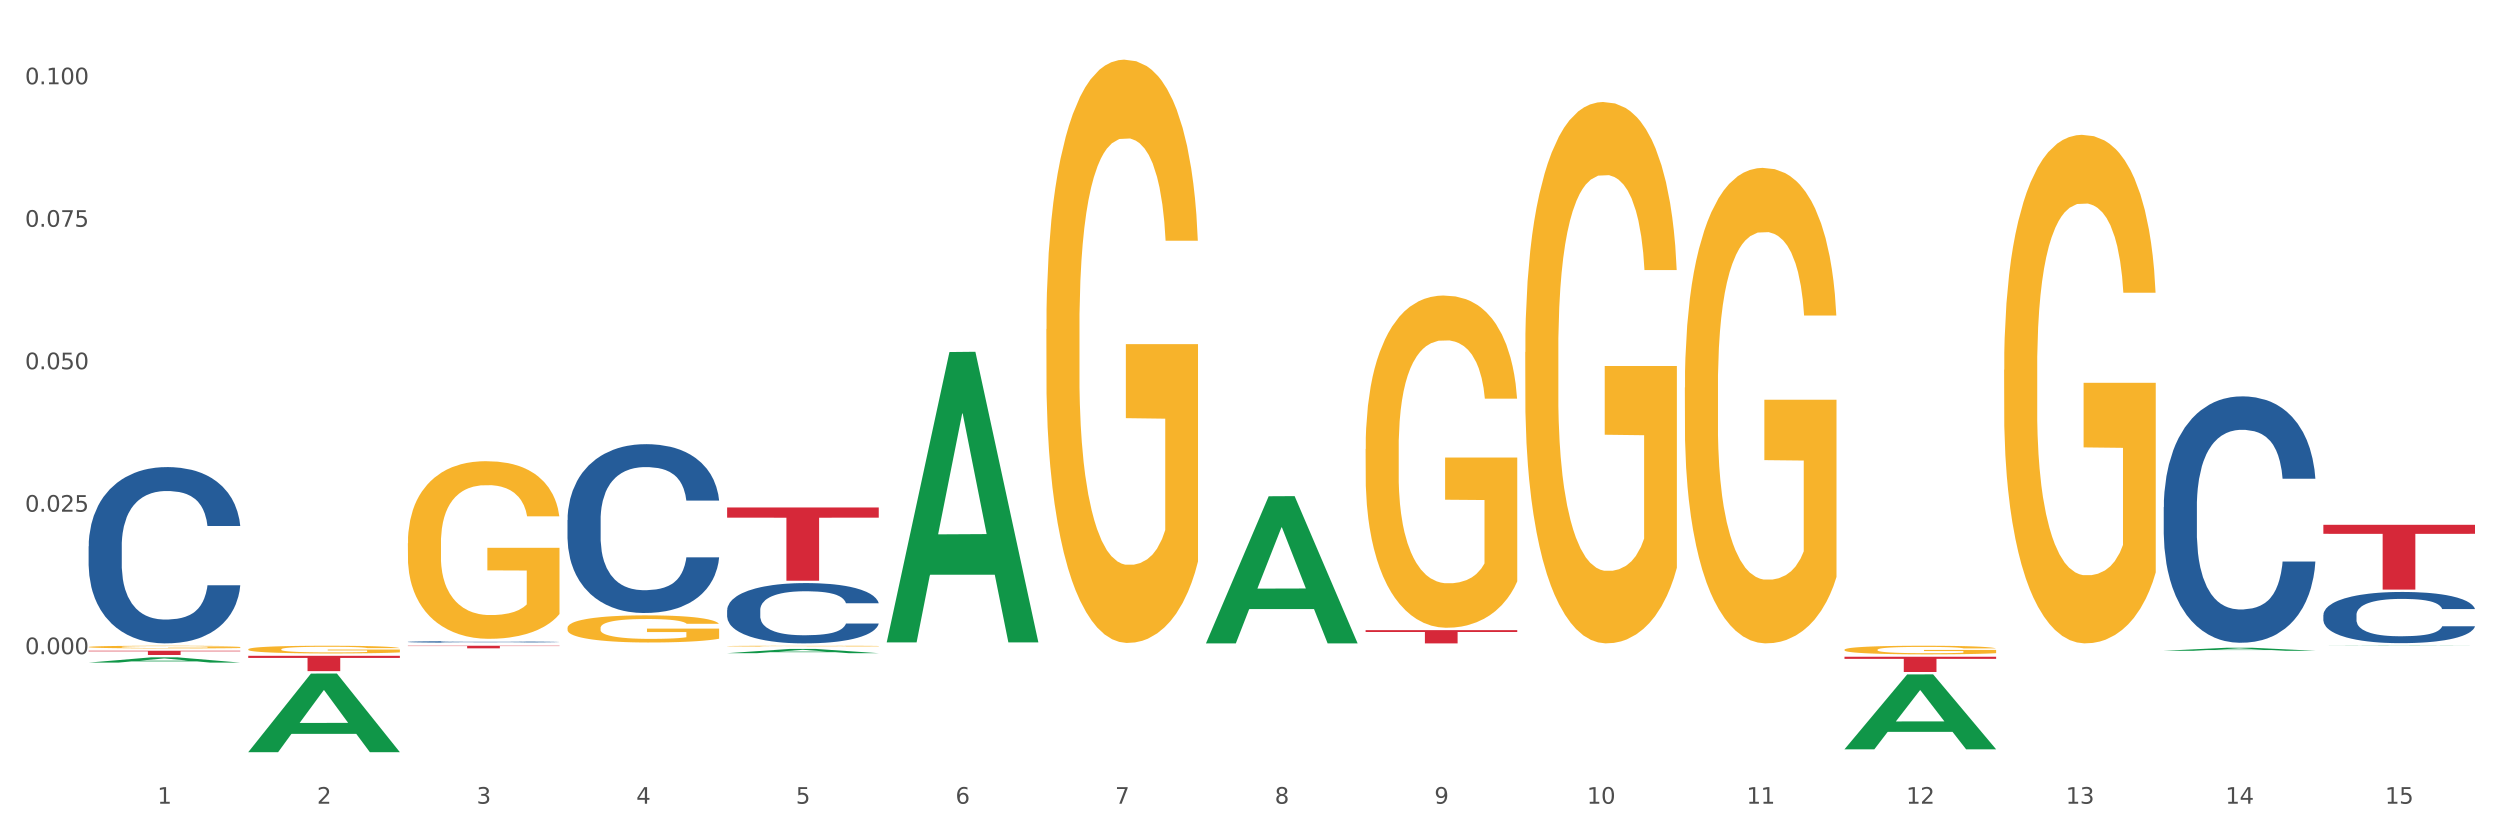
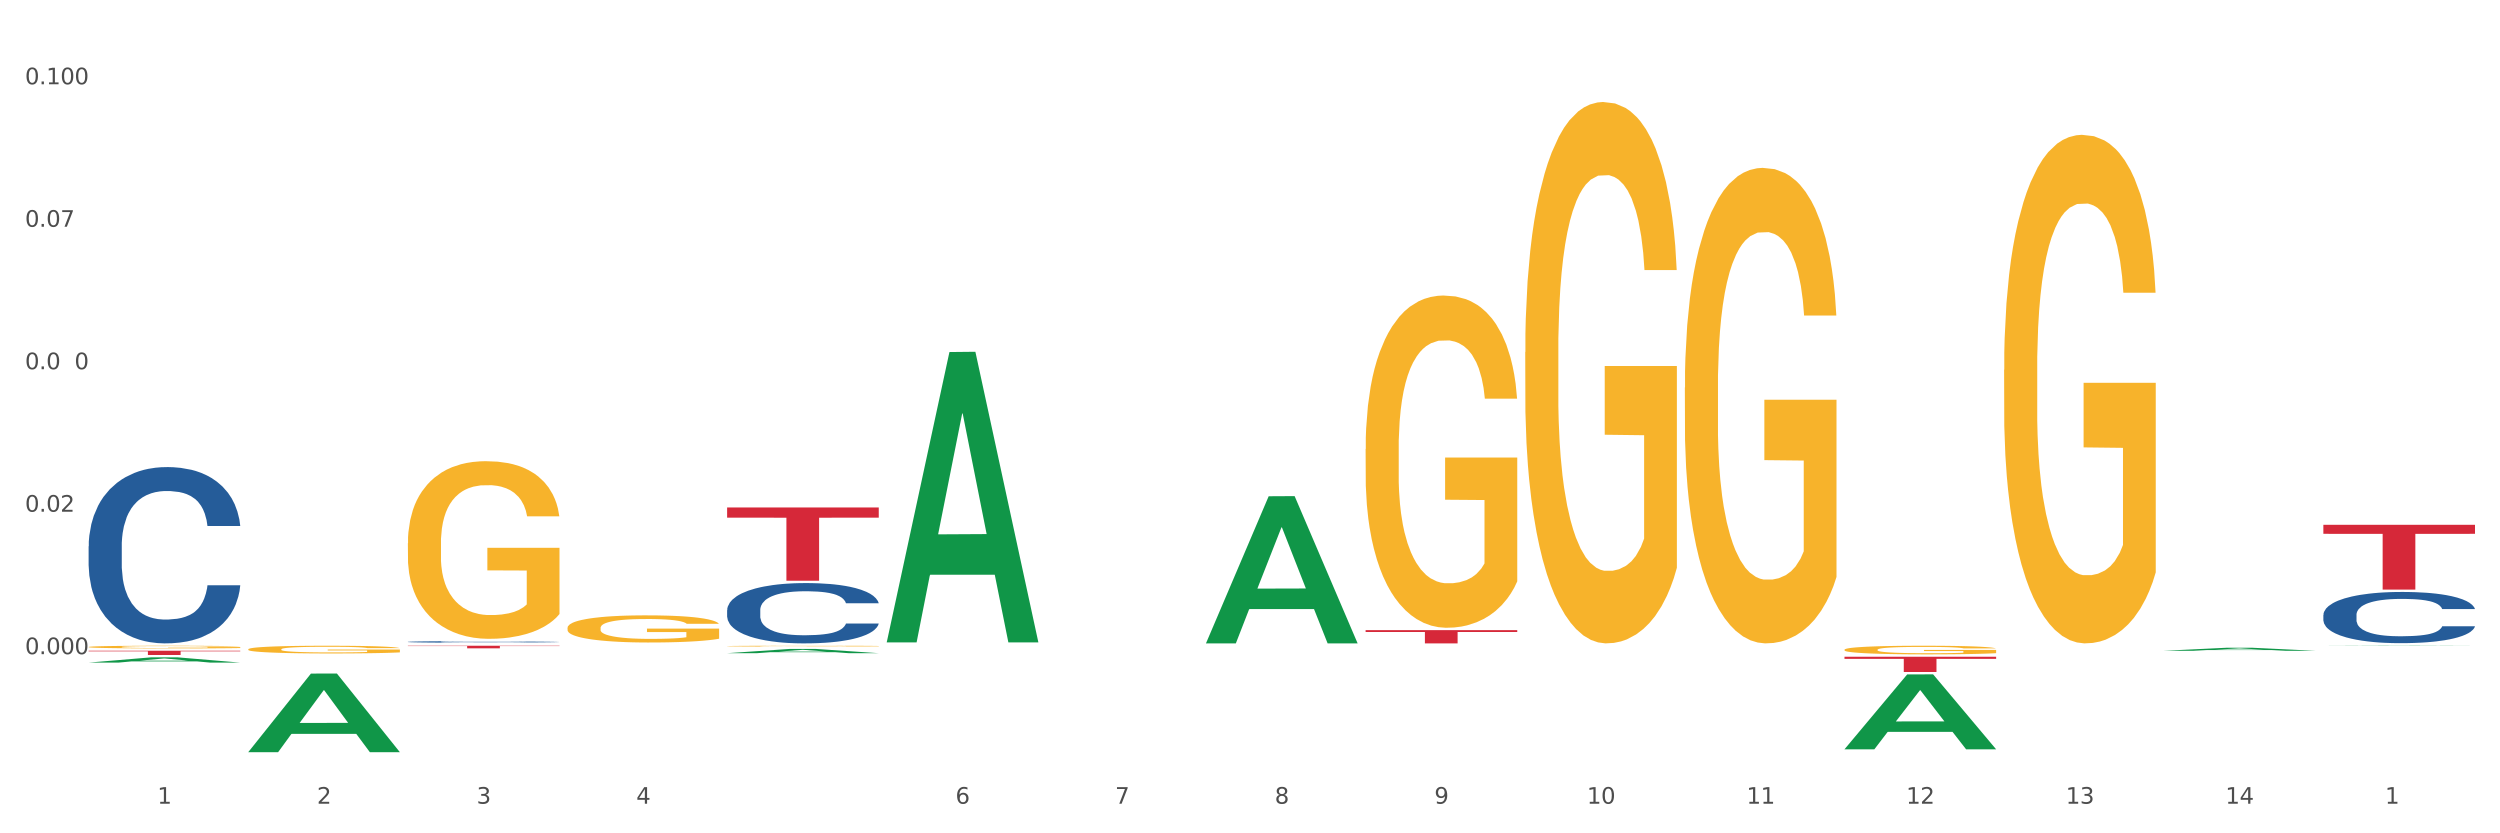
<svg xmlns="http://www.w3.org/2000/svg" xmlns:xlink="http://www.w3.org/1999/xlink" width="1080pt" height="360pt" viewBox="0 0 1080 360" version="1.1">
  <rect x="0" y="0" width="1080" height="360" fill="#333333" stroke="none" />
  <defs>
    <style type="text/css">*{stroke-linejoin: round; stroke-linecap: butt}</style>
  </defs>
  <g id="figure_1">
    <g id="patch_1">
      <path d="M 0 360  L 1080 360  L 1080 0  L 0 0  z " style="fill: #ffffff; stroke: #ffffff; stroke-linejoin: miter" />
    </g>
    <g id="axes_1">
      <g id="matplotlib.axis_1">
        <g id="xtick_1">
          <g id="text_1">
            <g style="fill: #4d4d4d" transform="translate(67.984 347.204) scale(0.096 -0.096)">
              <defs>
                <path id="DejaVuSans-31" d="M 794 531  L 1825 531  L 1825 4091  L 703 3866  L 703 4441  L 1819 4666  L 2450 4666  L 2450 531  L 3481 531  L 3481 0  L 794 0  L 794 531  z " transform="scale(0.016)" />
              </defs>
              <use xlink:href="#DejaVuSans-31" />
            </g>
          </g>
        </g>
        <g id="xtick_2">
          <g id="text_2">
            <g style="fill: #4d4d4d" transform="translate(136.942 347.204) scale(0.096 -0.096)">
              <defs>
                <path id="DejaVuSans-32" d="M 1228 531  L 3431 531  L 3431 0  L 469 0  L 469 531  Q 828 903 1448 1529  Q 2069 2156 2228 2338  Q 2531 2678 2651 2914  Q 2772 3150 2772 3378  Q 2772 3750 2511 3984  Q 2250 4219 1831 4219  Q 1534 4219 1204 4116  Q 875 4013 500 3803  L 500 4441  Q 881 4594 1212 4672  Q 1544 4750 1819 4750  Q 2544 4750 2975 4387  Q 3406 4025 3406 3419  Q 3406 3131 3298 2873  Q 3191 2616 2906 2266  Q 2828 2175 2409 1742  Q 1991 1309 1228 531  z " transform="scale(0.016)" />
              </defs>
              <use xlink:href="#DejaVuSans-32" />
            </g>
          </g>
        </g>
        <g id="xtick_3">
          <g id="text_3">
            <g style="fill: #4d4d4d" transform="translate(205.899 347.204) scale(0.096 -0.096)">
              <defs>
                <path id="DejaVuSans-33" d="M 2597 2516  Q 3050 2419 3304 2112  Q 3559 1806 3559 1356  Q 3559 666 3084 287  Q 2609 -91 1734 -91  Q 1441 -91 1130 -33  Q 819 25 488 141  L 488 750  Q 750 597 1062 519  Q 1375 441 1716 441  Q 2309 441 2620 675  Q 2931 909 2931 1356  Q 2931 1769 2642 2001  Q 2353 2234 1838 2234  L 1294 2234  L 1294 2753  L 1863 2753  Q 2328 2753 2575 2939  Q 2822 3125 2822 3475  Q 2822 3834 2567 4026  Q 2313 4219 1838 4219  Q 1578 4219 1281 4162  Q 984 4106 628 3988  L 628 4550  Q 988 4650 1302 4700  Q 1616 4750 1894 4750  Q 2613 4750 3031 4423  Q 3450 4097 3450 3541  Q 3450 3153 3228 2886  Q 3006 2619 2597 2516  z " transform="scale(0.016)" />
              </defs>
              <use xlink:href="#DejaVuSans-33" />
            </g>
          </g>
        </g>
        <g id="xtick_4">
          <g id="text_4">
            <g style="fill: #4d4d4d" transform="translate(274.857 347.204) scale(0.096 -0.096)">
              <defs>
                <path id="DejaVuSans-34" d="M 2419 4116  L 825 1625  L 2419 1625  L 2419 4116  z M 2253 4666  L 3047 4666  L 3047 1625  L 3713 1625  L 3713 1100  L 3047 1100  L 3047 0  L 2419 0  L 2419 1100  L 313 1100  L 313 1709  L 2253 4666  z " transform="scale(0.016)" />
              </defs>
              <use xlink:href="#DejaVuSans-34" />
            </g>
          </g>
        </g>
        <g id="xtick_5">
          <g id="text_5">
            <g style="fill: #4d4d4d" transform="translate(343.815 347.204) scale(0.096 -0.096)">
              <defs>
-                 <path id="DejaVuSans-35" d="M 691 4666  L 3169 4666  L 3169 4134  L 1269 4134  L 1269 2991  Q 1406 3038 1543 3061  Q 1681 3084 1819 3084  Q 2600 3084 3056 2656  Q 3513 2228 3513 1497  Q 3513 744 3044 326  Q 2575 -91 1722 -91  Q 1428 -91 1123 -41  Q 819 9 494 109  L 494 744  Q 775 591 1075 516  Q 1375 441 1709 441  Q 2250 441 2565 725  Q 2881 1009 2881 1497  Q 2881 1984 2565 2268  Q 2250 2553 1709 2553  Q 1456 2553 1204 2497  Q 953 2441 691 2322  L 691 4666  z " transform="scale(0.016)" />
-               </defs>
+                 </defs>
              <use xlink:href="#DejaVuSans-35" />
            </g>
          </g>
        </g>
        <g id="xtick_6">
          <g id="text_6">
            <g style="fill: #4d4d4d" transform="translate(412.772 347.204) scale(0.096 -0.096)">
              <defs>
                <path id="DejaVuSans-36" d="M 2113 2584  Q 1688 2584 1439 2293  Q 1191 2003 1191 1497  Q 1191 994 1439 701  Q 1688 409 2113 409  Q 2538 409 2786 701  Q 3034 994 3034 1497  Q 3034 2003 2786 2293  Q 2538 2584 2113 2584  z M 3366 4563  L 3366 3988  Q 3128 4100 2886 4159  Q 2644 4219 2406 4219  Q 1781 4219 1451 3797  Q 1122 3375 1075 2522  Q 1259 2794 1537 2939  Q 1816 3084 2150 3084  Q 2853 3084 3261 2657  Q 3669 2231 3669 1497  Q 3669 778 3244 343  Q 2819 -91 2113 -91  Q 1303 -91 875 529  Q 447 1150 447 2328  Q 447 3434 972 4092  Q 1497 4750 2381 4750  Q 2619 4750 2861 4703  Q 3103 4656 3366 4563  z " transform="scale(0.016)" />
              </defs>
              <use xlink:href="#DejaVuSans-36" />
            </g>
          </g>
        </g>
        <g id="xtick_7">
          <g id="text_7">
            <g style="fill: #4d4d4d" transform="translate(481.73 347.204) scale(0.096 -0.096)">
              <defs>
                <path id="DejaVuSans-37" d="M 525 4666  L 3525 4666  L 3525 4397  L 1831 0  L 1172 0  L 2766 4134  L 525 4134  L 525 4666  z " transform="scale(0.016)" />
              </defs>
              <use xlink:href="#DejaVuSans-37" />
            </g>
          </g>
        </g>
        <g id="xtick_8">
          <g id="text_8">
            <g style="fill: #4d4d4d" transform="translate(550.688 347.204) scale(0.096 -0.096)">
              <defs>
                <path id="DejaVuSans-38" d="M 2034 2216  Q 1584 2216 1326 1975  Q 1069 1734 1069 1313  Q 1069 891 1326 650  Q 1584 409 2034 409  Q 2484 409 2743 651  Q 3003 894 3003 1313  Q 3003 1734 2745 1975  Q 2488 2216 2034 2216  z M 1403 2484  Q 997 2584 770 2862  Q 544 3141 544 3541  Q 544 4100 942 4425  Q 1341 4750 2034 4750  Q 2731 4750 3128 4425  Q 3525 4100 3525 3541  Q 3525 3141 3298 2862  Q 3072 2584 2669 2484  Q 3125 2378 3379 2068  Q 3634 1759 3634 1313  Q 3634 634 3220 271  Q 2806 -91 2034 -91  Q 1263 -91 848 271  Q 434 634 434 1313  Q 434 1759 690 2068  Q 947 2378 1403 2484  z M 1172 3481  Q 1172 3119 1398 2916  Q 1625 2713 2034 2713  Q 2441 2713 2670 2916  Q 2900 3119 2900 3481  Q 2900 3844 2670 4047  Q 2441 4250 2034 4250  Q 1625 4250 1398 4047  Q 1172 3844 1172 3481  z " transform="scale(0.016)" />
              </defs>
              <use xlink:href="#DejaVuSans-38" />
            </g>
          </g>
        </g>
        <g id="xtick_9">
          <g id="text_9">
            <g style="fill: #4d4d4d" transform="translate(619.645 347.204) scale(0.096 -0.096)">
              <defs>
                <path id="DejaVuSans-39" d="M 703 97  L 703 672  Q 941 559 1184 500  Q 1428 441 1663 441  Q 2288 441 2617 861  Q 2947 1281 2994 2138  Q 2813 1869 2534 1725  Q 2256 1581 1919 1581  Q 1219 1581 811 2004  Q 403 2428 403 3163  Q 403 3881 828 4315  Q 1253 4750 1959 4750  Q 2769 4750 3195 4129  Q 3622 3509 3622 2328  Q 3622 1225 3098 567  Q 2575 -91 1691 -91  Q 1453 -91 1209 -44  Q 966 3 703 97  z M 1959 2075  Q 2384 2075 2632 2365  Q 2881 2656 2881 3163  Q 2881 3666 2632 3958  Q 2384 4250 1959 4250  Q 1534 4250 1286 3958  Q 1038 3666 1038 3163  Q 1038 2656 1286 2365  Q 1534 2075 1959 2075  z " transform="scale(0.016)" />
              </defs>
              <use xlink:href="#DejaVuSans-39" />
            </g>
          </g>
        </g>
        <g id="xtick_10">
          <g id="text_10">
            <g style="fill: #4d4d4d" transform="translate(685.549 347.204) scale(0.096 -0.096)">
              <defs>
                <path id="DejaVuSans-30" d="M 2034 4250  Q 1547 4250 1301 3770  Q 1056 3291 1056 2328  Q 1056 1369 1301 889  Q 1547 409 2034 409  Q 2525 409 2770 889  Q 3016 1369 3016 2328  Q 3016 3291 2770 3770  Q 2525 4250 2034 4250  z M 2034 4750  Q 2819 4750 3233 4129  Q 3647 3509 3647 2328  Q 3647 1150 3233 529  Q 2819 -91 2034 -91  Q 1250 -91 836 529  Q 422 1150 422 2328  Q 422 3509 836 4129  Q 1250 4750 2034 4750  z " transform="scale(0.016)" />
              </defs>
              <use xlink:href="#DejaVuSans-31" />
              <use xlink:href="#DejaVuSans-30" transform="translate(63.623 0)" />
            </g>
          </g>
        </g>
        <g id="xtick_11">
          <g id="text_11">
            <g style="fill: #4d4d4d" transform="translate(754.506 347.204) scale(0.096 -0.096)">
              <use xlink:href="#DejaVuSans-31" />
              <use xlink:href="#DejaVuSans-31" transform="translate(63.623 0)" />
            </g>
          </g>
        </g>
        <g id="xtick_12">
          <g id="text_12">
            <g style="fill: #4d4d4d" transform="translate(823.464 347.204) scale(0.096 -0.096)">
              <use xlink:href="#DejaVuSans-31" />
              <use xlink:href="#DejaVuSans-32" transform="translate(63.623 0)" />
            </g>
          </g>
        </g>
        <g id="xtick_13">
          <g id="text_13">
            <g style="fill: #4d4d4d" transform="translate(892.422 347.204) scale(0.096 -0.096)">
              <use xlink:href="#DejaVuSans-31" />
              <use xlink:href="#DejaVuSans-33" transform="translate(63.623 0)" />
            </g>
          </g>
        </g>
        <g id="xtick_14">
          <g id="text_14">
            <g style="fill: #4d4d4d" transform="translate(961.379 347.204) scale(0.096 -0.096)">
              <use xlink:href="#DejaVuSans-31" />
              <use xlink:href="#DejaVuSans-34" transform="translate(63.623 0)" />
            </g>
          </g>
        </g>
        <g id="xtick_15">
          <g id="text_15">
            <g style="fill: #4d4d4d" transform="translate(1030.337 347.204) scale(0.096 -0.096)">
              <use xlink:href="#DejaVuSans-31" />
              <use xlink:href="#DejaVuSans-35" transform="translate(63.623 0)" />
            </g>
          </g>
        </g>
        <g id="xtick_16" />
        <g id="xtick_17" />
        <g id="xtick_18" />
        <g id="xtick_19" />
        <g id="xtick_20" />
        <g id="xtick_21" />
        <g id="xtick_22" />
        <g id="xtick_23" />
        <g id="xtick_24" />
        <g id="xtick_25" />
        <g id="xtick_26" />
        <g id="xtick_27" />
        <g id="xtick_28" />
        <g id="xtick_29" />
      </g>
      <g id="matplotlib.axis_2">
        <g id="ytick_1">
          <g id="text_16">
            <g style="fill: #4d4d4d" transform="translate(10.8 282.605) scale(0.096 -0.096)">
              <defs>
                <path id="DejaVuSans-2e" d="M 684 794  L 1344 794  L 1344 0  L 684 0  L 684 794  z " transform="scale(0.016)" />
              </defs>
              <use xlink:href="#DejaVuSans-30" />
              <use xlink:href="#DejaVuSans-2e" transform="translate(63.623 0)" />
              <use xlink:href="#DejaVuSans-30" transform="translate(95.41 0)" />
              <use xlink:href="#DejaVuSans-30" transform="translate(159.033 0)" />
              <use xlink:href="#DejaVuSans-30" transform="translate(222.656 0)" />
            </g>
          </g>
        </g>
        <g id="ytick_2">
          <g id="text_17">
            <g style="fill: #4d4d4d" transform="translate(10.8 221.057) scale(0.096 -0.096)">
              <use xlink:href="#DejaVuSans-30" />
              <use xlink:href="#DejaVuSans-2e" transform="translate(63.623 0)" />
              <use xlink:href="#DejaVuSans-30" transform="translate(95.41 0)" />
              <use xlink:href="#DejaVuSans-32" transform="translate(159.033 0)" />
              <use xlink:href="#DejaVuSans-35" transform="translate(222.656 0)" />
            </g>
          </g>
        </g>
        <g id="ytick_3">
          <g id="text_18">
            <g style="fill: #4d4d4d" transform="translate(10.8 159.509) scale(0.096 -0.096)">
              <use xlink:href="#DejaVuSans-30" />
              <use xlink:href="#DejaVuSans-2e" transform="translate(63.623 0)" />
              <use xlink:href="#DejaVuSans-30" transform="translate(95.41 0)" />
              <use xlink:href="#DejaVuSans-35" transform="translate(159.033 0)" />
              <use xlink:href="#DejaVuSans-30" transform="translate(222.656 0)" />
            </g>
          </g>
        </g>
        <g id="ytick_4">
          <g id="text_19">
            <g style="fill: #4d4d4d" transform="translate(10.8 97.962) scale(0.096 -0.096)">
              <use xlink:href="#DejaVuSans-30" />
              <use xlink:href="#DejaVuSans-2e" transform="translate(63.623 0)" />
              <use xlink:href="#DejaVuSans-30" transform="translate(95.41 0)" />
              <use xlink:href="#DejaVuSans-37" transform="translate(159.033 0)" />
              <use xlink:href="#DejaVuSans-35" transform="translate(222.656 0)" />
            </g>
          </g>
        </g>
        <g id="ytick_5">
          <g id="text_20">
            <g style="fill: #4d4d4d" transform="translate(10.8 36.414) scale(0.096 -0.096)">
              <use xlink:href="#DejaVuSans-30" />
              <use xlink:href="#DejaVuSans-2e" transform="translate(63.623 0)" />
              <use xlink:href="#DejaVuSans-31" transform="translate(95.41 0)" />
              <use xlink:href="#DejaVuSans-30" transform="translate(159.033 0)" />
              <use xlink:href="#DejaVuSans-30" transform="translate(222.656 0)" />
            </g>
          </g>
        </g>
        <g id="ytick_6" />
        <g id="ytick_7" />
        <g id="ytick_8" />
        <g id="ytick_9" />
        <g id="ytick_10" />
      </g>
      <g id="PolyCollection_1">
        <path d="M 38.283 286.241  L 38.351 286.238  L 65.365 283.963  L 76.576 283.961  L 103.793 286.245  L 90.826 286.245  L 84.95 285.713  L 57.058 285.713  L 56.855 285.722  L 51.182 286.245  L 38.283 286.245  L 38.283 286.241  L 60.57 285.396  L 81.438 285.393  L 71.105 284.448  L 70.97 284.444  L 70.835 284.45  L 60.502 285.393  L 60.57 285.396  L 38.283 286.241  z " clip-path="url(#p57d56b2cc4)" style="fill: #109648" />
        <path d="M 589.944 272.214  L 655.454 272.214  L 655.454 273.01  L 629.685 273.015  L 629.685 277.945  L 615.558 277.945  L 615.558 273.015  L 589.944 273.01  L 589.944 272.219  L 589.944 272.214  z " clip-path="url(#p57d56b2cc4)" style="fill: #d62839" />
        <path d="M 314.114 219.225  L 379.623 219.225  L 379.623 223.623  L 353.854 223.653  L 353.854 250.874  L 339.728 250.874  L 339.728 223.653  L 314.114 223.623  L 314.114 219.255  L 314.114 219.225  z " clip-path="url(#p57d56b2cc4)" style="fill: #d62839" />
        <path d="M 176.198 278.958  L 241.708 278.958  L 241.708 279.113  L 215.939 279.114  L 215.939 280.075  L 201.812 280.075  L 201.812 279.114  L 176.198 279.113  L 176.198 278.959  L 176.198 278.958  z " clip-path="url(#p57d56b2cc4)" style="fill: #d62839" />
-         <path d="M 107.241 283.306  L 172.75 283.306  L 172.75 284.228  L 146.981 284.235  L 146.981 289.943  L 132.855 289.943  L 132.855 284.235  L 107.241 284.228  L 107.241 283.312  L 107.241 283.306  z " clip-path="url(#p57d56b2cc4)" style="fill: #d62839" />
        <path d="M 38.283 281.131  L 103.793 281.131  L 103.793 281.384  L 78.024 281.385  L 78.024 282.948  L 63.897 282.948  L 63.897 281.385  L 38.283 281.384  L 38.283 281.133  L 38.283 281.131  z " clip-path="url(#p57d56b2cc4)" style="fill: #d62839" />
        <path d="M 107.241 280.499  L 107.318 280.496  L 107.318 280.386  L 107.473 280.292  L 108.246 280.064  L 109.406 279.875  L 110.257 279.774  L 111.108 279.692  L 112.113 279.61  L 113.351 279.524  L 115.594 279.399  L 116.986 279.335  L 118.687 279.268  L 121.781 279.171  L 124.024 279.116  L 126.344 279.07  L 130.134 279.016  L 132.609 278.991  L 135.239 278.973  L 138.41 278.961  L 140.808 278.958  L 146.067 278.967  L 150.553 278.994  L 152.719 279.016  L 155.503 279.052  L 156.972 279.077  L 159.37 279.125  L 161.845 279.189  L 163.547 279.244  L 166.099 279.348  L 168.032 279.451  L 169.811 279.579  L 170.74 279.668  L 171.436 279.75  L 172.054 279.844  L 172.673 279.993  L 158.751 279.993  L 158.21 279.887  L 157.359 279.786  L 156.122 279.689  L 155.039 279.628  L 153.183 279.552  L 151.481 279.503  L 149.702 279.466  L 147.537 279.436  L 145.835 279.421  L 143.437 279.409  L 138.719 279.412  L 135.548 279.436  L 133.383 279.466  L 131.991 279.494  L 130.753 279.524  L 129.361 279.567  L 127.737 279.631  L 126.576 279.689  L 125.416 279.762  L 124.488 279.835  L 123.637 279.92  L 122.941 280.012  L 122.4 280.106  L 121.936 280.222  L 121.549 280.414  L 121.549 280.831  L 121.704 280.926  L 122.091 281.05  L 122.555 281.145  L 123.328 281.258  L 124.024 281.334  L 125.339 281.443  L 126.809 281.535  L 127.969 281.593  L 129.129 281.641  L 131.14 281.708  L 133.383 281.763  L 135.316 281.797  L 137.946 281.827  L 139.725 281.839  L 141.272 281.846  L 145.062 281.846  L 147.769 281.836  L 150.785 281.815  L 153.105 281.788  L 155.039 281.754  L 157.204 281.699  L 158.597 281.648  L 158.597 281.011  L 141.581 281.008  L 141.581 280.584  L 172.75 280.584  L 172.75 281.827  L 171.436 281.891  L 169.966 281.949  L 168.419 282.001  L 166.099 282.065  L 163.315 282.126  L 160.84 282.168  L 158.21 282.205  L 155.116 282.239  L 151.094 282.269  L 148.619 282.281  L 145.526 282.29  L 141.89 282.293  L 138.719 282.287  L 135.626 282.272  L 132.377 282.245  L 129.206 282.205  L 126.809 282.165  L 124.411 282.117  L 121.859 282.053  L 119.848 281.992  L 118.301 281.937  L 116.599 281.867  L 114.743 281.775  L 113.351 281.693  L 112.113 281.608  L 110.798 281.498  L 109.87 281.404  L 108.942 281.285  L 108.401 281.197  L 107.782 281.06  L 107.318 280.868  L 107.241 280.499  z " clip-path="url(#p57d56b2cc4)" style="fill: #f7b32b" />
        <path d="M 38.283 236  L 38.36 235.93  L 38.36 233.982  L 38.593 231.339  L 39.445 226.47  L 40.529 222.783  L 42.387 218.47  L 43.394 216.662  L 44.71 214.644  L 47.42 211.375  L 50.518 208.593  L 52.686 207.062  L 54.312 206.088  L 57.951 204.349  L 60.042 203.584  L 62.21 202.958  L 64.069 202.541  L 67.166 202.054  L 69.644 201.845  L 72.509 201.776  L 74.91 201.845  L 78.084 202.123  L 82.731 202.958  L 84.512 203.445  L 86.912 204.28  L 89.39 205.393  L 91.403 206.506  L 93.726 208.106  L 96.127 210.192  L 98.45 212.836  L 100.076 215.27  L 101.392 217.844  L 102.554 220.974  L 103.406 224.383  L 103.793 227.235  L 89.622 227.235  L 89.235 224.661  L 88.461 221.879  L 87.686 220.001  L 86.835 218.47  L 85.518 216.731  L 84.357 215.618  L 82.421 214.297  L 80.64 213.462  L 79.169 212.975  L 77.388 212.558  L 73.593 212.14  L 70.883 212.14  L 69.179 212.279  L 67.089 212.627  L 65.308 213.114  L 63.217 213.949  L 61.591 214.853  L 59.965 216.036  L 59.036 216.87  L 57.642 218.401  L 56.712 219.653  L 55.474 221.809  L 54.777 223.339  L 53.538 227.304  L 52.996 230.226  L 52.763 232.243  L 52.608 234.469  L 52.608 245.321  L 53.073 250.19  L 53.46 252.277  L 54.08 254.642  L 55.241 257.703  L 56.945 260.694  L 58.726 262.85  L 60.197 264.172  L 61.591 265.146  L 62.985 265.911  L 64.688 266.606  L 66.082 267.024  L 68.173 267.441  L 70.651 267.65  L 72.587 267.65  L 76.536 267.302  L 78.317 266.954  L 80.02 266.467  L 81.879 265.702  L 83.35 264.867  L 84.202 264.241  L 85.596 262.92  L 86.68 261.529  L 87.609 259.929  L 88.228 258.537  L 88.925 256.451  L 89.467 254.086  L 89.622 252.833  L 103.793 252.833  L 103.483 255.338  L 102.941 257.772  L 101.857 261.042  L 101.005 262.92  L 99.689 265.215  L 98.295 267.163  L 96.359 269.319  L 94.578 270.919  L 92.72 272.311  L 90.706 273.563  L 87.067 275.302  L 85.75 275.789  L 82.963 276.623  L 80.795 277.11  L 77.62 277.597  L 74.368 277.875  L 70.96 277.945  L 67.94 277.806  L 64.611 277.388  L 62.52 276.971  L 60.197 276.345  L 57.487 275.371  L 54.931 274.189  L 52.531 272.797  L 50.285 271.198  L 48.195 269.389  L 45.484 266.398  L 43.471 263.476  L 42 260.763  L 40.993 258.468  L 39.987 255.546  L 39.445 253.529  L 38.593 248.66  L 38.283 244.138  L 38.283 236  z " clip-path="url(#p57d56b2cc4)" style="fill: #255c99" />
        <path d="M 176.198 277.285  L 176.276 277.284  L 176.276 277.267  L 176.508 277.244  L 177.36 277.202  L 178.444 277.17  L 180.302 277.133  L 181.309 277.117  L 182.625 277.1  L 185.336 277.071  L 188.433 277.047  L 190.601 277.034  L 192.227 277.025  L 195.867 277.01  L 197.957 277.004  L 200.126 276.998  L 201.984 276.995  L 205.081 276.99  L 207.559 276.989  L 210.424 276.988  L 212.825 276.989  L 216 276.991  L 220.646 276.998  L 222.427 277.002  L 224.827 277.01  L 227.305 277.019  L 229.319 277.029  L 231.642 277.043  L 234.042 277.061  L 236.365 277.084  L 237.991 277.105  L 239.308 277.127  L 240.469 277.155  L 241.321 277.184  L 241.708 277.209  L 227.538 277.209  L 227.15 277.187  L 226.376 277.162  L 225.602 277.146  L 224.75 277.133  L 223.433 277.118  L 222.272 277.108  L 220.336 277.097  L 218.555 277.089  L 217.084 277.085  L 215.303 277.082  L 211.509 277.078  L 208.798 277.078  L 207.095 277.079  L 205.004 277.082  L 203.223 277.086  L 201.132 277.094  L 199.506 277.101  L 197.88 277.112  L 196.951 277.119  L 195.557 277.132  L 194.628 277.143  L 193.389 277.162  L 192.692 277.175  L 191.453 277.209  L 190.911 277.235  L 190.679 277.252  L 190.524 277.272  L 190.524 277.366  L 190.988 277.408  L 191.376 277.426  L 191.995 277.447  L 193.157 277.473  L 194.86 277.499  L 196.641 277.518  L 198.112 277.529  L 199.506 277.538  L 200.9 277.544  L 202.604 277.55  L 203.997 277.554  L 206.088 277.558  L 208.566 277.559  L 210.502 277.559  L 214.451 277.556  L 216.232 277.553  L 217.936 277.549  L 219.794 277.543  L 221.265 277.535  L 222.117 277.53  L 223.511 277.518  L 224.595 277.506  L 225.524 277.492  L 226.144 277.48  L 226.841 277.462  L 227.383 277.442  L 227.538 277.431  L 241.708 277.431  L 241.398 277.453  L 240.856 277.474  L 239.772 277.502  L 238.92 277.518  L 237.604 277.538  L 236.21 277.555  L 234.274 277.574  L 232.493 277.588  L 230.635 277.6  L 228.622 277.611  L 224.982 277.626  L 223.666 277.63  L 220.878 277.637  L 218.71 277.642  L 215.535 277.646  L 212.283 277.648  L 208.876 277.649  L 205.856 277.648  L 202.526 277.644  L 200.435 277.64  L 198.112 277.635  L 195.402 277.626  L 192.847 277.616  L 190.446 277.604  L 188.201 277.59  L 186.11 277.575  L 183.4 277.549  L 181.386 277.523  L 179.915 277.5  L 178.909 277.48  L 177.902 277.454  L 177.36 277.437  L 176.508 277.395  L 176.198 277.356  L 176.198 277.285  z " clip-path="url(#p57d56b2cc4)" style="fill: #255c99" />
-         <path d="M 245.156 224.65  L 245.233 224.584  L 245.233 222.718  L 245.466 220.187  L 246.317 215.524  L 247.402 211.993  L 249.26 207.863  L 250.267 206.131  L 251.583 204.199  L 254.293 201.068  L 257.391 198.404  L 259.559 196.938  L 261.185 196.006  L 264.824 194.34  L 266.915 193.608  L 269.083 193.008  L 270.942 192.608  L 274.039 192.142  L 276.517 191.942  L 279.382 191.876  L 281.783 191.942  L 284.957 192.209  L 289.604 193.008  L 291.385 193.474  L 293.785 194.274  L 296.263 195.34  L 298.276 196.405  L 300.599 197.938  L 303 199.936  L 305.323 202.467  L 306.949 204.799  L 308.265 207.264  L 309.427 210.261  L 310.279 213.525  L 310.666 216.257  L 296.495 216.257  L 296.108 213.792  L 295.334 211.127  L 294.559 209.329  L 293.708 207.863  L 292.391 206.198  L 291.23 205.132  L 289.294 203.866  L 287.513 203.067  L 286.042 202.601  L 284.261 202.201  L 280.466 201.801  L 277.756 201.801  L 276.052 201.934  L 273.962 202.268  L 272.181 202.734  L 270.09 203.533  L 268.464 204.399  L 266.838 205.532  L 265.908 206.331  L 264.515 207.797  L 263.585 208.996  L 262.346 211.061  L 261.65 212.526  L 260.411 216.323  L 259.869 219.121  L 259.636 221.053  L 259.481 223.185  L 259.481 233.577  L 259.946 238.24  L 260.333 240.238  L 260.953 242.503  L 262.114 245.434  L 263.818 248.299  L 265.599 250.364  L 267.07 251.629  L 268.464 252.562  L 269.858 253.295  L 271.561 253.961  L 272.955 254.361  L 275.046 254.76  L 277.524 254.96  L 279.46 254.96  L 283.409 254.627  L 285.19 254.294  L 286.893 253.828  L 288.752 253.095  L 290.223 252.296  L 291.075 251.696  L 292.469 250.43  L 293.553 249.098  L 294.482 247.566  L 295.101 246.234  L 295.798 244.235  L 296.34 241.97  L 296.495 240.771  L 310.666 240.771  L 310.356 243.169  L 309.814 245.501  L 308.73 248.632  L 307.878 250.43  L 306.562 252.629  L 305.168 254.494  L 303.232 256.559  L 301.451 258.091  L 299.593 259.423  L 297.579 260.622  L 293.94 262.288  L 292.623 262.754  L 289.836 263.553  L 287.668 264.02  L 284.493 264.486  L 281.241 264.753  L 277.833 264.819  L 274.813 264.686  L 271.484 264.286  L 269.393 263.887  L 267.07 263.287  L 264.36 262.354  L 261.804 261.222  L 259.404 259.89  L 257.158 258.357  L 255.068 256.626  L 252.357 253.761  L 250.344 250.963  L 248.873 248.365  L 247.866 246.167  L 246.86 243.369  L 246.317 241.437  L 245.466 236.774  L 245.156 232.444  L 245.156 224.65  z " clip-path="url(#p57d56b2cc4)" style="fill: #255c99" />
        <path d="M 314.114 263.595  L 314.191 263.571  L 314.191 262.905  L 314.423 262.001  L 315.275 260.335  L 316.359 259.074  L 318.218 257.598  L 319.224 256.98  L 320.541 256.289  L 323.251 255.171  L 326.348 254.219  L 328.516 253.696  L 330.143 253.362  L 333.782 252.767  L 335.873 252.506  L 338.041 252.291  L 339.899 252.149  L 342.997 251.982  L 345.475 251.911  L 348.34 251.887  L 350.74 251.911  L 353.915 252.006  L 358.561 252.291  L 360.342 252.458  L 362.743 252.744  L 365.221 253.124  L 367.234 253.505  L 369.557 254.052  L 371.957 254.766  L 374.28 255.671  L 375.907 256.504  L 377.223 257.384  L 378.384 258.455  L 379.236 259.621  L 379.623 260.597  L 365.453 260.597  L 365.066 259.716  L 364.291 258.764  L 363.517 258.122  L 362.665 257.598  L 361.349 257.003  L 360.187 256.623  L 358.251 256.17  L 356.47 255.885  L 354.999 255.718  L 353.218 255.576  L 349.424 255.433  L 346.714 255.433  L 345.01 255.48  L 342.919 255.599  L 341.138 255.766  L 339.048 256.051  L 337.421 256.361  L 335.795 256.765  L 334.866 257.051  L 333.472 257.574  L 332.543 258.003  L 331.304 258.741  L 330.607 259.264  L 329.368 260.621  L 328.826 261.62  L 328.594 262.31  L 328.439 263.072  L 328.439 266.784  L 328.904 268.45  L 329.291 269.164  L 329.91 269.973  L 331.072 271.02  L 332.775 272.043  L 334.556 272.781  L 336.028 273.233  L 337.421 273.566  L 338.815 273.828  L 340.519 274.066  L 341.913 274.209  L 344.003 274.352  L 346.481 274.423  L 348.417 274.423  L 352.366 274.304  L 354.147 274.185  L 355.851 274.018  L 357.709 273.757  L 359.181 273.471  L 360.032 273.257  L 361.426 272.805  L 362.51 272.329  L 363.44 271.781  L 364.059 271.306  L 364.756 270.592  L 365.298 269.782  L 365.453 269.354  L 379.623 269.354  L 379.314 270.211  L 378.772 271.044  L 377.688 272.162  L 376.836 272.805  L 375.519 273.59  L 374.126 274.256  L 372.19 274.994  L 370.409 275.541  L 368.55 276.017  L 366.537 276.446  L 362.898 277.041  L 361.581 277.207  L 358.793 277.493  L 356.625 277.659  L 353.45 277.826  L 350.198 277.921  L 346.791 277.945  L 343.771 277.897  L 340.441 277.755  L 338.351 277.612  L 336.028 277.398  L 333.317 277.064  L 330.762 276.66  L 328.362 276.184  L 326.116 275.637  L 324.025 275.018  L 321.315 273.995  L 319.302 272.995  L 317.831 272.067  L 316.824 271.282  L 315.817 270.282  L 315.275 269.592  L 314.423 267.926  L 314.114 266.379  L 314.114 263.595  z " clip-path="url(#p57d56b2cc4)" style="fill: #255c99" />
-         <path d="M 934.733 219.056  L 934.81 218.959  L 934.81 216.236  L 935.042 212.542  L 935.894 205.737  L 936.978 200.584  L 938.837 194.557  L 939.843 192.029  L 941.16 189.21  L 943.87 184.64  L 946.967 180.752  L 949.135 178.613  L 950.762 177.252  L 954.401 174.821  L 956.492 173.752  L 958.66 172.877  L 960.518 172.294  L 963.616 171.613  L 966.094 171.321  L 968.959 171.224  L 971.359 171.321  L 974.534 171.71  L 979.18 172.877  L 980.961 173.558  L 983.362 174.724  L 985.839 176.28  L 987.853 177.835  L 990.176 180.071  L 992.576 182.988  L 994.899 186.682  L 996.525 190.085  L 997.842 193.682  L 999.003 198.057  L 999.855 202.82  L 1000.242 206.806  L 986.072 206.806  L 985.685 203.209  L 984.91 199.32  L 984.136 196.696  L 983.284 194.557  L 981.968 192.126  L 980.806 190.571  L 978.87 188.724  L 977.089 187.557  L 975.618 186.876  L 973.837 186.293  L 970.043 185.71  L 967.333 185.71  L 965.629 185.904  L 963.538 186.39  L 961.757 187.071  L 959.667 188.238  L 958.04 189.501  L 956.414 191.154  L 955.485 192.321  L 954.091 194.46  L 953.162 196.209  L 951.923 199.223  L 951.226 201.362  L 949.987 206.903  L 949.445 210.987  L 949.213 213.806  L 949.058 216.917  L 949.058 232.083  L 949.523 238.888  L 949.91 241.805  L 950.529 245.11  L 951.691 249.388  L 953.394 253.568  L 955.175 256.582  L 956.647 258.429  L 958.04 259.79  L 959.434 260.86  L 961.138 261.832  L 962.532 262.415  L 964.622 262.999  L 967.1 263.29  L 969.036 263.29  L 972.985 262.804  L 974.766 262.318  L 976.47 261.638  L 978.328 260.568  L 979.8 259.402  L 980.651 258.527  L 982.045 256.679  L 983.129 254.735  L 984.058 252.499  L 984.678 250.555  L 985.375 247.638  L 985.917 244.333  L 986.072 242.583  L 1000.242 242.583  L 999.933 246.083  L 999.391 249.485  L 998.306 254.054  L 997.455 256.679  L 996.138 259.888  L 994.744 262.61  L 992.809 265.623  L 991.028 267.86  L 989.169 269.804  L 987.156 271.554  L 983.516 273.984  L 982.2 274.665  L 979.412 275.831  L 977.244 276.512  L 974.069 277.193  L 970.817 277.581  L 967.41 277.679  L 964.39 277.484  L 961.06 276.901  L 958.97 276.318  L 956.647 275.443  L 953.936 274.082  L 951.381 272.429  L 948.981 270.484  L 946.735 268.248  L 944.644 265.721  L 941.934 261.54  L 939.921 257.457  L 938.449 253.666  L 937.443 250.457  L 936.436 246.374  L 935.894 243.555  L 935.042 236.75  L 934.733 230.43  L 934.733 219.056  z " clip-path="url(#p57d56b2cc4)" style="fill: #255c99" />
        <path d="M 1003.69 265.664  L 1003.768 265.644  L 1003.768 265.078  L 1004 264.31  L 1004.852 262.896  L 1005.936 261.825  L 1007.794 260.572  L 1008.801 260.047  L 1010.117 259.461  L 1012.828 258.511  L 1015.925 257.703  L 1018.093 257.258  L 1019.719 256.975  L 1023.359 256.47  L 1025.449 256.248  L 1027.618 256.066  L 1029.476 255.945  L 1032.573 255.803  L 1035.051 255.743  L 1037.916 255.723  L 1040.317 255.743  L 1043.492 255.824  L 1048.138 256.066  L 1049.919 256.208  L 1052.319 256.45  L 1054.797 256.773  L 1056.81 257.097  L 1059.133 257.561  L 1061.534 258.167  L 1063.857 258.935  L 1065.483 259.642  L 1066.8 260.39  L 1067.961 261.299  L 1068.813 262.289  L 1069.2 263.118  L 1055.029 263.118  L 1054.642 262.37  L 1053.868 261.562  L 1053.094 261.016  L 1052.242 260.572  L 1050.925 260.067  L 1049.764 259.744  L 1047.828 259.36  L 1046.047 259.117  L 1044.576 258.976  L 1042.795 258.854  L 1039 258.733  L 1036.29 258.733  L 1034.587 258.774  L 1032.496 258.875  L 1030.715 259.016  L 1028.624 259.259  L 1026.998 259.521  L 1025.372 259.865  L 1024.443 260.107  L 1023.049 260.552  L 1022.12 260.915  L 1020.881 261.542  L 1020.184 261.986  L 1018.945 263.138  L 1018.403 263.987  L 1018.171 264.573  L 1018.016 265.219  L 1018.016 268.371  L 1018.48 269.786  L 1018.867 270.392  L 1019.487 271.079  L 1020.648 271.968  L 1022.352 272.837  L 1024.133 273.463  L 1025.604 273.847  L 1026.998 274.13  L 1028.392 274.352  L 1030.095 274.554  L 1031.489 274.676  L 1033.58 274.797  L 1036.058 274.857  L 1037.994 274.857  L 1041.943 274.756  L 1043.724 274.655  L 1045.428 274.514  L 1047.286 274.292  L 1048.757 274.049  L 1049.609 273.867  L 1051.003 273.483  L 1052.087 273.079  L 1053.016 272.615  L 1053.636 272.21  L 1054.333 271.604  L 1054.875 270.917  L 1055.029 270.554  L 1069.2 270.554  L 1068.89 271.281  L 1068.348 271.988  L 1067.264 272.938  L 1066.412 273.483  L 1065.096 274.15  L 1063.702 274.716  L 1061.766 275.342  L 1059.985 275.807  L 1058.127 276.211  L 1056.114 276.575  L 1052.474 277.08  L 1051.158 277.221  L 1048.37 277.464  L 1046.202 277.605  L 1043.027 277.747  L 1039.775 277.828  L 1036.368 277.848  L 1033.348 277.807  L 1030.018 277.686  L 1027.927 277.565  L 1025.604 277.383  L 1022.894 277.1  L 1020.339 276.757  L 1017.938 276.353  L 1015.693 275.888  L 1013.602 275.363  L 1010.892 274.494  L 1008.878 273.645  L 1007.407 272.857  L 1006.4 272.19  L 1005.394 271.342  L 1004.852 270.756  L 1004 269.341  L 1003.69 268.028  L 1003.69 265.664  z " clip-path="url(#p57d56b2cc4)" style="fill: #255c99" />
        <path d="M 865.775 159.765  L 865.852 159.565  L 865.852 152.342  L 866.007 146.122  L 866.78 131.073  L 867.941 118.633  L 868.791 112.012  L 869.642 106.595  L 870.648 101.177  L 871.885 95.559  L 874.128 87.333  L 875.52 83.119  L 877.222 78.705  L 880.315 72.285  L 882.558 68.673  L 884.879 65.663  L 888.669 62.052  L 891.144 60.447  L 893.773 59.243  L 896.944 58.44  L 899.342 58.239  L 904.601 58.841  L 909.087 60.647  L 911.253 62.052  L 914.037 64.459  L 915.507 66.065  L 917.904 69.275  L 920.379 73.488  L 922.081 77.1  L 924.633 83.922  L 926.567 90.744  L 928.346 99.171  L 929.274 104.99  L 929.97 110.407  L 930.589 116.627  L 931.207 126.459  L 917.286 126.459  L 916.744 119.436  L 915.893 112.815  L 914.656 106.394  L 913.573 102.381  L 911.717 97.365  L 910.015 94.155  L 908.236 91.747  L 906.071 89.741  L 904.369 88.737  L 901.972 87.935  L 897.254 88.135  L 894.083 89.741  L 891.917 91.747  L 890.525 93.553  L 889.287 95.559  L 887.895 98.368  L 886.271 102.582  L 885.111 106.394  L 883.951 111.21  L 883.022 116.025  L 882.172 121.643  L 881.476 127.662  L 880.934 133.882  L 880.47 141.507  L 880.083 154.147  L 880.083 181.636  L 880.238 187.856  L 880.625 196.082  L 881.089 202.302  L 881.862 209.726  L 882.558 214.742  L 883.873 221.965  L 885.343 227.985  L 886.503 231.797  L 887.663 235.007  L 889.674 239.421  L 891.917 243.033  L 893.851 245.24  L 896.48 247.246  L 898.259 248.049  L 899.806 248.45  L 903.596 248.45  L 906.303 247.848  L 909.319 246.444  L 911.639 244.638  L 913.573 242.431  L 915.739 238.819  L 917.131 235.408  L 917.131 193.474  L 900.115 193.273  L 900.115 165.384  L 931.285 165.384  L 931.285 247.246  L 929.97 251.46  L 928.5 255.272  L 926.953 258.683  L 924.633 262.897  L 921.849 266.91  L 919.374 269.719  L 916.744 272.126  L 913.65 274.333  L 909.629 276.34  L 907.154 277.142  L 904.06 277.744  L 900.425 277.945  L 897.254 277.544  L 894.16 276.54  L 890.911 274.735  L 887.74 272.126  L 885.343 269.518  L 882.945 266.308  L 880.393 262.094  L 878.382 258.081  L 876.835 254.47  L 875.133 249.855  L 873.277 243.835  L 871.885 238.418  L 870.648 232.8  L 869.333 225.577  L 868.405 219.357  L 867.476 211.532  L 866.935 205.713  L 866.316 196.684  L 865.852 184.043  L 865.775 159.765  z " clip-path="url(#p57d56b2cc4)" style="fill: #f7b32b" />
        <path d="M 796.817 280.682  L 796.895 280.679  L 796.895 280.556  L 797.049 280.451  L 797.823 280.195  L 798.983 279.984  L 799.834 279.871  L 800.684 279.779  L 801.69 279.687  L 802.927 279.592  L 805.17 279.452  L 806.563 279.38  L 808.264 279.305  L 811.358 279.196  L 813.601 279.135  L 815.921 279.084  L 819.711 279.023  L 822.186 278.995  L 824.816 278.975  L 827.987 278.961  L 830.384 278.958  L 835.644 278.968  L 840.129 278.999  L 842.295 279.023  L 845.079 279.063  L 846.549 279.091  L 848.947 279.145  L 851.422 279.217  L 853.123 279.278  L 855.676 279.394  L 857.609 279.51  L 859.388 279.653  L 860.316 279.752  L 861.012 279.844  L 861.631 279.95  L 862.25 280.117  L 848.328 280.117  L 847.786 279.997  L 846.936 279.885  L 845.698 279.776  L 844.615 279.708  L 842.759 279.622  L 841.058 279.568  L 839.279 279.527  L 837.113 279.493  L 835.412 279.476  L 833.014 279.462  L 828.296 279.466  L 825.125 279.493  L 822.959 279.527  L 821.567 279.558  L 820.33 279.592  L 818.937 279.639  L 817.313 279.711  L 816.153 279.776  L 814.993 279.858  L 814.065 279.939  L 813.214 280.035  L 812.518 280.137  L 811.977 280.243  L 811.512 280.372  L 811.126 280.587  L 811.126 281.054  L 811.28 281.16  L 811.667 281.299  L 812.131 281.405  L 812.905 281.531  L 813.601 281.616  L 814.916 281.739  L 816.385 281.841  L 817.545 281.906  L 818.705 281.961  L 820.716 282.036  L 822.959 282.097  L 824.893 282.134  L 827.523 282.169  L 829.301 282.182  L 830.848 282.189  L 834.638 282.189  L 837.345 282.179  L 840.362 282.155  L 842.682 282.124  L 844.615 282.087  L 846.781 282.025  L 848.173 281.967  L 848.173 281.255  L 831.158 281.252  L 831.158 280.778  L 862.327 280.778  L 862.327 282.169  L 861.012 282.24  L 859.543 282.305  L 857.996 282.363  L 855.676 282.434  L 852.891 282.503  L 850.416 282.55  L 847.786 282.591  L 844.693 282.629  L 840.671 282.663  L 838.196 282.676  L 835.102 282.687  L 831.467 282.69  L 828.296 282.683  L 825.202 282.666  L 821.954 282.636  L 818.783 282.591  L 816.385 282.547  L 813.987 282.492  L 811.435 282.421  L 809.424 282.353  L 807.877 282.291  L 806.176 282.213  L 804.32 282.111  L 802.927 282.019  L 801.69 281.923  L 800.375 281.8  L 799.447 281.695  L 798.519 281.562  L 797.977 281.463  L 797.359 281.31  L 796.895 281.095  L 796.817 280.682  z " clip-path="url(#p57d56b2cc4)" style="fill: #f7b32b" />
        <path d="M 727.86 167.444  L 727.937 167.257  L 727.937 160.503  L 728.092 154.687  L 728.865 140.616  L 730.025 128.985  L 730.876 122.794  L 731.727 117.728  L 732.732 112.663  L 733.97 107.41  L 736.213 99.718  L 737.605 95.778  L 739.306 91.651  L 742.4 85.647  L 744.643 82.27  L 746.963 79.456  L 750.753 76.079  L 753.228 74.578  L 755.858 73.453  L 759.029 72.702  L 761.427 72.515  L 766.686 73.078  L 771.172 74.766  L 773.337 76.079  L 776.122 78.331  L 777.591 79.831  L 779.989 82.833  L 782.464 86.773  L 784.166 90.15  L 786.718 96.528  L 788.651 102.907  L 790.43 110.787  L 791.358 116.227  L 792.055 121.293  L 792.673 127.109  L 793.292 136.301  L 779.37 136.301  L 778.829 129.735  L 777.978 123.544  L 776.741 117.541  L 775.658 113.788  L 773.802 109.098  L 772.1 106.096  L 770.321 103.845  L 768.155 101.969  L 766.454 101.031  L 764.056 100.281  L 759.338 100.468  L 756.167 101.969  L 754.002 103.845  L 752.609 105.534  L 751.372 107.41  L 749.98 110.036  L 748.356 113.976  L 747.195 117.541  L 746.035 122.043  L 745.107 126.546  L 744.256 131.799  L 743.56 137.427  L 743.019 143.243  L 742.555 150.372  L 742.168 162.191  L 742.168 187.893  L 742.323 193.709  L 742.71 201.401  L 743.174 207.217  L 743.947 214.158  L 744.643 218.849  L 745.958 225.602  L 747.427 231.231  L 748.588 234.795  L 749.748 237.797  L 751.759 241.924  L 754.002 245.301  L 755.935 247.365  L 758.565 249.241  L 760.344 249.991  L 761.891 250.367  L 765.68 250.367  L 768.387 249.804  L 771.404 248.491  L 773.724 246.802  L 775.658 244.738  L 777.823 241.361  L 779.216 238.172  L 779.216 198.962  L 762.2 198.775  L 762.2 172.697  L 793.369 172.697  L 793.369 249.241  L 792.055 253.181  L 790.585 256.745  L 789.038 259.935  L 786.718 263.874  L 783.933 267.627  L 781.458 270.253  L 778.829 272.504  L 775.735 274.568  L 771.713 276.444  L 769.238 277.195  L 766.145 277.757  L 762.509 277.945  L 759.338 277.57  L 756.245 276.632  L 752.996 274.943  L 749.825 272.504  L 747.427 270.065  L 745.03 267.064  L 742.477 263.124  L 740.467 259.372  L 738.92 255.995  L 737.218 251.68  L 735.362 246.052  L 733.97 240.986  L 732.732 235.733  L 731.417 228.979  L 730.489 223.164  L 729.561 215.847  L 729.02 210.406  L 728.401 201.964  L 727.937 190.145  L 727.86 167.444  z " clip-path="url(#p57d56b2cc4)" style="fill: #f7b32b" />
        <path d="M 658.902 152.134  L 658.979 151.921  L 658.979 144.231  L 659.134 137.61  L 659.907 121.59  L 661.068 108.346  L 661.918 101.298  L 662.769 95.53  L 663.775 89.763  L 665.012 83.782  L 667.255 75.025  L 668.647 70.539  L 670.349 65.84  L 673.442 59.005  L 675.685 55.16  L 678.006 51.956  L 681.796 48.111  L 684.271 46.402  L 686.9 45.121  L 690.071 44.266  L 692.469 44.053  L 697.728 44.693  L 702.214 46.616  L 704.38 48.111  L 707.164 50.674  L 708.634 52.383  L 711.031 55.801  L 713.506 60.286  L 715.208 64.131  L 717.76 71.394  L 719.694 78.656  L 721.473 87.627  L 722.401 93.822  L 723.097 99.589  L 723.716 106.21  L 724.334 116.677  L 710.413 116.677  L 709.871 109.201  L 709.02 102.152  L 707.783 95.317  L 706.7 91.045  L 704.844 85.705  L 703.142 82.287  L 701.363 79.724  L 699.198 77.588  L 697.496 76.52  L 695.099 75.666  L 690.381 75.879  L 687.21 77.588  L 685.044 79.724  L 683.652 81.646  L 682.414 83.782  L 681.022 86.773  L 679.398 91.258  L 678.238 95.317  L 677.078 100.443  L 676.149 105.57  L 675.299 111.55  L 674.603 117.958  L 674.061 124.58  L 673.597 132.697  L 673.21 146.154  L 673.21 175.417  L 673.365 182.038  L 673.752 190.796  L 674.216 197.418  L 674.989 205.321  L 675.685 210.661  L 677 218.35  L 678.47 224.758  L 679.63 228.817  L 680.79 232.235  L 682.801 236.934  L 685.044 240.779  L 686.978 243.128  L 689.607 245.264  L 691.386 246.119  L 692.933 246.546  L 696.723 246.546  L 699.43 245.905  L 702.446 244.41  L 704.767 242.487  L 706.7 240.138  L 708.866 236.293  L 710.258 232.662  L 710.258 188.019  L 693.242 187.806  L 693.242 158.115  L 724.412 158.115  L 724.412 245.264  L 723.097 249.75  L 721.627 253.808  L 720.08 257.439  L 717.76 261.925  L 714.976 266.197  L 712.501 269.187  L 709.871 271.751  L 706.777 274.1  L 702.756 276.236  L 700.281 277.091  L 697.187 277.731  L 693.552 277.945  L 690.381 277.518  L 687.287 276.45  L 684.039 274.527  L 680.867 271.751  L 678.47 268.974  L 676.072 265.556  L 673.52 261.071  L 671.509 256.799  L 669.962 252.954  L 668.26 248.041  L 666.404 241.633  L 665.012 235.866  L 663.775 229.885  L 662.46 222.195  L 661.532 215.574  L 660.603 207.243  L 660.062 201.049  L 659.443 191.437  L 658.979 177.98  L 658.902 152.134  z " clip-path="url(#p57d56b2cc4)" style="fill: #f7b32b" />
        <path d="M 589.944 193.991  L 590.022 193.859  L 590.022 189.14  L 590.176 185.077  L 590.95 175.245  L 592.11 167.118  L 592.961 162.792  L 593.811 159.253  L 594.817 155.713  L 596.054 152.043  L 598.297 146.668  L 599.69 143.915  L 601.391 141.031  L 604.485 136.837  L 606.728 134.477  L 609.048 132.511  L 612.838 130.151  L 615.313 129.103  L 617.943 128.316  L 621.114 127.792  L 623.511 127.661  L 628.771 128.054  L 633.257 129.234  L 635.422 130.151  L 638.206 131.724  L 639.676 132.773  L 642.074 134.87  L 644.549 137.623  L 646.25 139.983  L 648.803 144.44  L 650.736 148.897  L 652.515 154.402  L 653.443 158.204  L 654.139 161.743  L 654.758 165.807  L 655.377 172.23  L 641.455 172.23  L 640.914 167.642  L 640.063 163.316  L 638.825 159.121  L 637.742 156.5  L 635.886 153.223  L 634.185 151.125  L 632.406 149.552  L 630.24 148.241  L 628.539 147.586  L 626.141 147.061  L 621.423 147.193  L 618.252 148.241  L 616.086 149.552  L 614.694 150.732  L 613.457 152.043  L 612.064 153.878  L 610.44 156.631  L 609.28 159.121  L 608.12 162.268  L 607.192 165.414  L 606.341 169.084  L 605.645 173.017  L 605.104 177.08  L 604.639 182.062  L 604.253 190.32  L 604.253 208.279  L 604.407 212.343  L 604.794 217.717  L 605.258 221.781  L 606.032 226.631  L 606.728 229.908  L 608.043 234.628  L 609.512 238.56  L 610.672 241.051  L 611.832 243.148  L 613.843 246.032  L 616.086 248.392  L 618.02 249.834  L 620.65 251.144  L 622.428 251.669  L 623.975 251.931  L 627.765 251.931  L 630.472 251.538  L 633.489 250.62  L 635.809 249.44  L 637.742 247.998  L 639.908 245.639  L 641.3 243.41  L 641.3 216.013  L 624.285 215.882  L 624.285 197.661  L 655.454 197.661  L 655.454 251.144  L 654.139 253.897  L 652.67 256.388  L 651.123 258.616  L 648.803 261.369  L 646.018 263.991  L 643.543 265.826  L 640.914 267.399  L 637.82 268.841  L 633.798 270.152  L 631.323 270.676  L 628.229 271.07  L 624.594 271.201  L 621.423 270.939  L 618.329 270.283  L 615.081 269.103  L 611.91 267.399  L 609.512 265.695  L 607.114 263.598  L 604.562 260.845  L 602.551 258.223  L 601.004 255.864  L 599.303 252.849  L 597.447 248.916  L 596.054 245.377  L 594.817 241.706  L 593.502 236.987  L 592.574 232.923  L 591.646 227.811  L 591.104 224.009  L 590.486 218.111  L 590.022 209.852  L 589.944 193.991  z " clip-path="url(#p57d56b2cc4)" style="fill: #f7b32b" />
-         <path d="M 452.029 142.21  L 452.106 141.98  L 452.106 133.695  L 452.261 126.56  L 453.034 109.3  L 454.195 95.031  L 455.045 87.437  L 455.896 81.223  L 456.902 75.009  L 458.139 68.565  L 460.382 59.13  L 461.774 54.297  L 463.476 49.234  L 466.569 41.869  L 468.812 37.727  L 471.133 34.275  L 474.923 30.132  L 477.398 28.291  L 480.027 26.91  L 483.198 25.99  L 485.596 25.759  L 490.855 26.45  L 495.341 28.521  L 497.507 30.132  L 500.291 32.894  L 501.761 34.735  L 504.158 38.417  L 506.633 43.25  L 508.335 47.393  L 510.887 55.217  L 512.821 63.042  L 514.6 72.708  L 515.528 79.382  L 516.224 85.596  L 516.843 92.73  L 517.461 104.007  L 503.54 104.007  L 502.998 95.952  L 502.147 88.357  L 500.91 80.993  L 499.827 76.39  L 497.971 70.637  L 496.269 66.954  L 494.49 64.193  L 492.325 61.891  L 490.623 60.741  L 488.226 59.82  L 483.508 60.05  L 480.337 61.891  L 478.171 64.193  L 476.779 66.264  L 475.541 68.565  L 474.149 71.787  L 472.525 76.62  L 471.365 80.993  L 470.205 86.516  L 469.277 92.04  L 468.426 98.483  L 467.73 105.388  L 467.188 112.522  L 466.724 121.267  L 466.337 135.766  L 466.337 167.295  L 466.492 174.429  L 466.879 183.865  L 467.343 190.999  L 468.116 199.514  L 468.812 205.268  L 470.127 213.553  L 471.597 220.457  L 472.757 224.83  L 473.917 228.512  L 475.928 233.575  L 478.171 237.717  L 480.105 240.249  L 482.734 242.55  L 484.513 243.471  L 486.06 243.931  L 489.85 243.931  L 492.557 243.241  L 495.573 241.63  L 497.894 239.559  L 499.827 237.027  L 501.993 232.885  L 503.385 228.972  L 503.385 180.873  L 486.369 180.643  L 486.369 148.654  L 517.539 148.654  L 517.539 242.55  L 516.224 247.383  L 514.754 251.756  L 513.208 255.668  L 510.887 260.501  L 508.103 265.104  L 505.628 268.326  L 502.998 271.088  L 499.904 273.619  L 495.883 275.921  L 493.408 276.841  L 490.314 277.531  L 486.679 277.762  L 483.508 277.301  L 480.414 276.151  L 477.166 274.079  L 473.994 271.088  L 471.597 268.096  L 469.199 264.414  L 466.647 259.581  L 464.636 254.978  L 463.089 250.835  L 461.387 245.542  L 459.531 238.638  L 458.139 232.424  L 456.902 225.98  L 455.587 217.695  L 454.659 210.561  L 453.731 201.586  L 453.189 194.912  L 452.57 184.555  L 452.106 170.057  L 452.029 142.21  z " clip-path="url(#p57d56b2cc4)" style="fill: #f7b32b" />
        <path d="M 314.114 279.126  L 314.191 279.126  L 314.191 279.114  L 314.346 279.104  L 315.119 279.079  L 316.279 279.058  L 317.13 279.047  L 317.981 279.038  L 318.986 279.029  L 320.224 279.02  L 322.467 279.006  L 323.859 278.999  L 325.56 278.992  L 328.654 278.981  L 330.897 278.975  L 333.217 278.97  L 337.007 278.964  L 339.482 278.961  L 342.112 278.959  L 345.283 278.958  L 347.681 278.958  L 352.94 278.959  L 357.426 278.962  L 359.591 278.964  L 362.376 278.968  L 363.845 278.971  L 366.243 278.976  L 368.718 278.983  L 370.42 278.989  L 372.972 279  L 374.905 279.012  L 376.684 279.026  L 377.612 279.035  L 378.309 279.044  L 378.927 279.055  L 379.546 279.071  L 365.624 279.071  L 365.083 279.059  L 364.232 279.048  L 362.995 279.038  L 361.912 279.031  L 360.056 279.023  L 358.354 279.017  L 356.575 279.013  L 354.409 279.01  L 352.708 279.008  L 350.31 279.007  L 345.592 279.007  L 342.421 279.01  L 340.256 279.013  L 338.863 279.016  L 337.626 279.02  L 336.234 279.024  L 334.61 279.031  L 333.449 279.038  L 332.289 279.046  L 331.361 279.054  L 330.51 279.063  L 329.814 279.073  L 329.273 279.083  L 328.809 279.096  L 328.422 279.117  L 328.422 279.163  L 328.577 279.173  L 328.964 279.187  L 329.428 279.197  L 330.201 279.209  L 330.897 279.218  L 332.212 279.23  L 333.681 279.24  L 334.842 279.246  L 336.002 279.251  L 338.013 279.259  L 340.256 279.265  L 342.189 279.268  L 344.819 279.272  L 346.598 279.273  L 348.145 279.274  L 351.935 279.274  L 354.642 279.273  L 357.658 279.27  L 359.978 279.267  L 361.912 279.264  L 364.077 279.258  L 365.47 279.252  L 365.47 279.182  L 348.454 279.182  L 348.454 279.136  L 379.623 279.136  L 379.623 279.272  L 378.309 279.279  L 376.839 279.285  L 375.292 279.291  L 372.972 279.298  L 370.188 279.304  L 367.713 279.309  L 365.083 279.313  L 361.989 279.317  L 357.967 279.32  L 355.492 279.321  L 352.399 279.322  L 348.763 279.323  L 345.592 279.322  L 342.499 279.32  L 339.25 279.317  L 336.079 279.313  L 333.681 279.309  L 331.284 279.303  L 328.732 279.296  L 326.721 279.29  L 325.174 279.284  L 323.472 279.276  L 321.616 279.266  L 320.224 279.257  L 318.986 279.248  L 317.671 279.236  L 316.743 279.225  L 315.815 279.212  L 315.274 279.203  L 314.655 279.188  L 314.191 279.167  L 314.114 279.126  z " clip-path="url(#p57d56b2cc4)" style="fill: #f7b32b" />
        <path d="M 245.156 271.252  L 245.233 271.242  L 245.233 270.856  L 245.388 270.524  L 246.161 269.721  L 247.322 269.056  L 248.172 268.703  L 249.023 268.414  L 250.029 268.124  L 251.266 267.824  L 253.509 267.385  L 254.901 267.16  L 256.603 266.925  L 259.697 266.582  L 261.939 266.389  L 264.26 266.228  L 268.05 266.036  L 270.525 265.95  L 273.154 265.886  L 276.325 265.843  L 278.723 265.832  L 283.982 265.864  L 288.468 265.961  L 290.634 266.036  L 293.418 266.164  L 294.888 266.25  L 297.285 266.421  L 299.76 266.646  L 301.462 266.839  L 304.014 267.203  L 305.948 267.567  L 307.727 268.017  L 308.655 268.328  L 309.351 268.617  L 309.97 268.949  L 310.588 269.474  L 296.667 269.474  L 296.125 269.099  L 295.274 268.746  L 294.037 268.403  L 292.954 268.189  L 291.098 267.921  L 289.396 267.749  L 287.617 267.621  L 285.452 267.514  L 283.75 267.46  L 281.353 267.417  L 276.635 267.428  L 273.464 267.514  L 271.298 267.621  L 269.906 267.717  L 268.668 267.824  L 267.276 267.974  L 265.652 268.199  L 264.492 268.403  L 263.332 268.66  L 262.404 268.917  L 261.553 269.217  L 260.857 269.538  L 260.315 269.871  L 259.851 270.278  L 259.464 270.953  L 259.464 272.42  L 259.619 272.752  L 260.006 273.191  L 260.47 273.524  L 261.243 273.92  L 261.939 274.188  L 263.254 274.573  L 264.724 274.895  L 265.884 275.098  L 267.044 275.27  L 269.055 275.505  L 271.298 275.698  L 273.232 275.816  L 275.861 275.923  L 277.64 275.966  L 279.187 275.987  L 282.977 275.987  L 285.684 275.955  L 288.7 275.88  L 291.021 275.784  L 292.954 275.666  L 295.12 275.473  L 296.512 275.291  L 296.512 273.052  L 279.496 273.041  L 279.496 271.552  L 310.666 271.552  L 310.666 275.923  L 309.351 276.148  L 307.881 276.352  L 306.335 276.534  L 304.014 276.759  L 301.23 276.973  L 298.755 277.123  L 296.125 277.251  L 293.031 277.369  L 289.01 277.476  L 286.535 277.519  L 283.441 277.551  L 279.806 277.562  L 276.635 277.541  L 273.541 277.487  L 270.293 277.391  L 267.121 277.251  L 264.724 277.112  L 262.326 276.941  L 259.774 276.716  L 257.763 276.502  L 256.216 276.309  L 254.515 276.062  L 252.658 275.741  L 251.266 275.452  L 250.029 275.152  L 248.714 274.766  L 247.786 274.434  L 246.858 274.016  L 246.316 273.706  L 245.697 273.224  L 245.233 272.549  L 245.156 271.252  z " clip-path="url(#p57d56b2cc4)" style="fill: #f7b32b" />
        <path d="M 176.198 234.694  L 176.276 234.624  L 176.276 232.101  L 176.43 229.928  L 177.204 224.672  L 178.364 220.326  L 179.215 218.014  L 180.065 216.121  L 181.071 214.229  L 182.308 212.266  L 184.551 209.393  L 185.944 207.921  L 187.645 206.379  L 190.739 204.136  L 192.982 202.875  L 195.302 201.824  L 199.092 200.562  L 201.567 200.001  L 204.197 199.581  L 207.368 199.3  L 209.765 199.23  L 215.025 199.441  L 219.511 200.071  L 221.676 200.562  L 224.461 201.403  L 225.93 201.964  L 228.328 203.085  L 230.803 204.557  L 232.504 205.818  L 235.057 208.201  L 236.99 210.584  L 238.769 213.528  L 239.697 215.561  L 240.393 217.453  L 241.012 219.626  L 241.631 223.06  L 227.709 223.06  L 227.168 220.607  L 226.317 218.294  L 225.079 216.051  L 223.996 214.649  L 222.14 212.897  L 220.439 211.776  L 218.66 210.935  L 216.494 210.234  L 214.793 209.883  L 212.395 209.603  L 207.677 209.673  L 204.506 210.234  L 202.34 210.935  L 200.948 211.566  L 199.711 212.266  L 198.319 213.248  L 196.694 214.719  L 195.534 216.051  L 194.374 217.733  L 193.446 219.415  L 192.595 221.378  L 191.899 223.48  L 191.358 225.653  L 190.894 228.316  L 190.507 232.732  L 190.507 242.334  L 190.662 244.506  L 191.048 247.38  L 191.512 249.553  L 192.286 252.146  L 192.982 253.898  L 194.297 256.421  L 195.766 258.524  L 196.926 259.855  L 198.086 260.977  L 200.097 262.519  L 202.34 263.78  L 204.274 264.551  L 206.904 265.252  L 208.683 265.532  L 210.229 265.672  L 214.019 265.672  L 216.726 265.462  L 219.743 264.972  L 222.063 264.341  L 223.996 263.57  L 226.162 262.308  L 227.554 261.117  L 227.554 246.469  L 210.539 246.399  L 210.539 236.657  L 241.708 236.657  L 241.708 265.252  L 240.393 266.724  L 238.924 268.055  L 237.377 269.247  L 235.057 270.719  L 232.272 272.12  L 229.797 273.102  L 227.168 273.943  L 224.074 274.714  L 220.052 275.415  L 217.577 275.695  L 214.483 275.905  L 210.848 275.975  L 207.677 275.835  L 204.583 275.485  L 201.335 274.854  L 198.164 273.943  L 195.766 273.032  L 193.369 271.91  L 190.816 270.438  L 188.805 269.037  L 187.258 267.775  L 185.557 266.163  L 183.701 264.06  L 182.308 262.168  L 181.071 260.206  L 179.756 257.683  L 178.828 255.51  L 177.9 252.777  L 177.358 250.744  L 176.74 247.59  L 176.276 243.175  L 176.198 234.694  z " clip-path="url(#p57d56b2cc4)" style="fill: #f7b32b" />
        <path d="M 796.817 283.703  L 862.327 283.703  L 862.327 284.62  L 836.558 284.626  L 836.558 290.304  L 822.431 290.304  L 822.431 284.626  L 796.817 284.62  L 796.817 283.709  L 796.817 283.703  z " clip-path="url(#p57d56b2cc4)" style="fill: #d62839" />
        <path d="M 1003.69 226.723  L 1069.2 226.723  L 1069.2 230.613  L 1043.431 230.639  L 1043.431 254.71  L 1029.304 254.71  L 1029.304 230.639  L 1003.69 230.613  L 1003.69 226.75  L 1003.69 226.723  z " clip-path="url(#p57d56b2cc4)" style="fill: #d62839" />
        <path d="M 38.283 279.494  L 38.36 279.493  L 38.36 279.455  L 38.515 279.422  L 39.288 279.343  L 40.449 279.277  L 41.299 279.242  L 42.15 279.213  L 43.156 279.185  L 44.393 279.155  L 46.636 279.111  L 48.028 279.089  L 49.73 279.066  L 52.824 279.032  L 55.066 279.013  L 57.387 278.997  L 61.177 278.978  L 63.652 278.969  L 66.281 278.963  L 69.452 278.959  L 71.85 278.958  L 77.109 278.961  L 81.595 278.97  L 83.761 278.978  L 86.545 278.991  L 88.015 278.999  L 90.412 279.016  L 92.887 279.038  L 94.589 279.057  L 97.141 279.093  L 99.075 279.129  L 100.854 279.174  L 101.782 279.205  L 102.478 279.233  L 103.097 279.266  L 103.715 279.318  L 89.794 279.318  L 89.252 279.281  L 88.401 279.246  L 87.164 279.212  L 86.081 279.191  L 84.225 279.164  L 82.523 279.147  L 80.744 279.135  L 78.579 279.124  L 76.877 279.119  L 74.48 279.115  L 69.762 279.116  L 66.591 279.124  L 64.425 279.135  L 63.033 279.144  L 61.795 279.155  L 60.403 279.17  L 58.779 279.192  L 57.619 279.212  L 56.459 279.238  L 55.531 279.263  L 54.68 279.293  L 53.984 279.325  L 53.442 279.357  L 52.978 279.398  L 52.592 279.464  L 52.592 279.61  L 52.746 279.642  L 53.133 279.686  L 53.597 279.719  L 54.37 279.758  L 55.066 279.785  L 56.381 279.823  L 57.851 279.854  L 59.011 279.875  L 60.171 279.892  L 62.182 279.915  L 64.425 279.934  L 66.359 279.946  L 68.988 279.956  L 70.767 279.96  L 72.314 279.963  L 76.104 279.963  L 78.811 279.959  L 81.827 279.952  L 84.148 279.942  L 86.081 279.931  L 88.247 279.912  L 89.639 279.894  L 89.639 279.672  L 72.623 279.671  L 72.623 279.524  L 103.793 279.524  L 103.793 279.956  L 102.478 279.979  L 101.008 279.999  L 99.462 280.017  L 97.141 280.039  L 94.357 280.06  L 91.882 280.075  L 89.252 280.088  L 86.159 280.099  L 82.137 280.11  L 79.662 280.114  L 76.568 280.117  L 72.933 280.118  L 69.762 280.116  L 66.668 280.111  L 63.42 280.101  L 60.248 280.088  L 57.851 280.074  L 55.453 280.057  L 52.901 280.035  L 50.89 280.013  L 49.343 279.994  L 47.642 279.97  L 45.785 279.938  L 44.393 279.91  L 43.156 279.88  L 41.841 279.842  L 40.913 279.809  L 39.985 279.768  L 39.443 279.737  L 38.824 279.689  L 38.36 279.622  L 38.283 279.494  z " clip-path="url(#p57d56b2cc4)" style="fill: #f7b32b" />
        <path d="M 107.241 324.886  L 107.308 324.854  L 134.323 290.988  L 145.533 290.956  L 172.75 324.95  L 159.784 324.95  L 153.908 317.034  L 126.016 317.034  L 125.813 317.161  L 120.14 324.95  L 107.241 324.95  L 107.241 324.886  L 129.527 312.31  L 150.396 312.278  L 140.063 298.201  L 139.928 298.138  L 139.793 298.233  L 129.46 312.278  L 129.527 312.31  L 107.241 324.886  z " clip-path="url(#p57d56b2cc4)" style="fill: #109648" />
        <path d="M 314.114 282.176  L 314.181 282.174  L 341.196 280.337  L 352.406 280.336  L 379.623 282.179  L 366.657 282.179  L 360.781 281.75  L 332.889 281.75  L 332.686 281.757  L 327.013 282.179  L 314.114 282.179  L 314.114 282.176  L 336.4 281.494  L 357.269 281.492  L 346.936 280.729  L 346.801 280.725  L 346.666 280.73  L 336.333 281.492  L 336.4 281.494  L 314.114 282.176  z " clip-path="url(#p57d56b2cc4)" style="fill: #109648" />
        <path d="M 383.071 277.29  L 383.139 277.172  L 410.153 152.081  L 421.364 151.963  L 448.581 277.526  L 435.614 277.526  L 429.739 248.287  L 401.846 248.287  L 401.644 248.758  L 395.971 277.526  L 383.071 277.526  L 383.071 277.29  L 405.358 230.838  L 426.227 230.72  L 415.894 178.726  L 415.759 178.49  L 415.624 178.844  L 405.291 230.72  L 405.358 230.838  L 383.071 277.29  z " clip-path="url(#p57d56b2cc4)" style="fill: #109648" />
        <path d="M 520.987 277.818  L 521.054 277.758  L 548.068 214.381  L 559.279 214.321  L 586.496 277.937  L 573.53 277.937  L 567.654 263.123  L 539.762 263.123  L 539.559 263.362  L 533.886 277.937  L 520.987 277.937  L 520.987 277.818  L 543.273 254.283  L 564.142 254.223  L 553.809 227.881  L 553.674 227.761  L 553.539 227.94  L 543.206 254.223  L 543.273 254.283  L 520.987 277.818  z " clip-path="url(#p57d56b2cc4)" style="fill: #109648" />
        <path d="M 796.817 323.644  L 796.885 323.614  L 823.899 291.347  L 835.11 291.317  L 862.327 323.705  L 849.36 323.705  L 843.485 316.163  L 815.592 316.163  L 815.39 316.284  L 809.717 323.705  L 796.817 323.705  L 796.817 323.644  L 819.104 311.662  L 839.973 311.632  L 829.64 298.22  L 829.505 298.159  L 829.37 298.251  L 819.037 311.632  L 819.104 311.662  L 796.817 323.644  z " clip-path="url(#p57d56b2cc4)" style="fill: #109648" />
        <path d="M 934.733 281.133  L 934.8 281.132  L 961.814 279.828  L 973.025 279.826  L 1000.242 281.135  L 987.275 281.135  L 981.4 280.831  L 953.508 280.831  L 953.305 280.836  L 947.632 281.135  L 934.733 281.135  L 934.733 281.133  L 957.019 280.649  L 977.888 280.647  L 967.555 280.105  L 967.42 280.103  L 967.285 280.107  L 956.952 280.647  L 957.019 280.649  L 934.733 281.133  z " clip-path="url(#p57d56b2cc4)" style="fill: #109648" />
        <path d="M 1003.69 279.067  L 1003.758 279.067  L 1030.772 278.958  L 1041.983 278.958  L 1069.2 279.067  L 1056.233 279.067  L 1050.357 279.042  L 1022.465 279.042  L 1022.263 279.042  L 1016.59 279.067  L 1003.69 279.067  L 1003.69 279.067  L 1025.977 279.026  L 1046.846 279.026  L 1036.513 278.981  L 1036.378 278.981  L 1036.243 278.981  L 1025.91 279.026  L 1025.977 279.026  L 1003.69 279.067  z " clip-path="url(#p57d56b2cc4)" style="fill: #109648" />
      </g>
    </g>
  </g>
  <defs>
    <clipPath id="p57d56b2cc4">
      <rect x="38.283" y="10.8" width="1030.917" height="329.109" />
    </clipPath>
  </defs>
</svg>